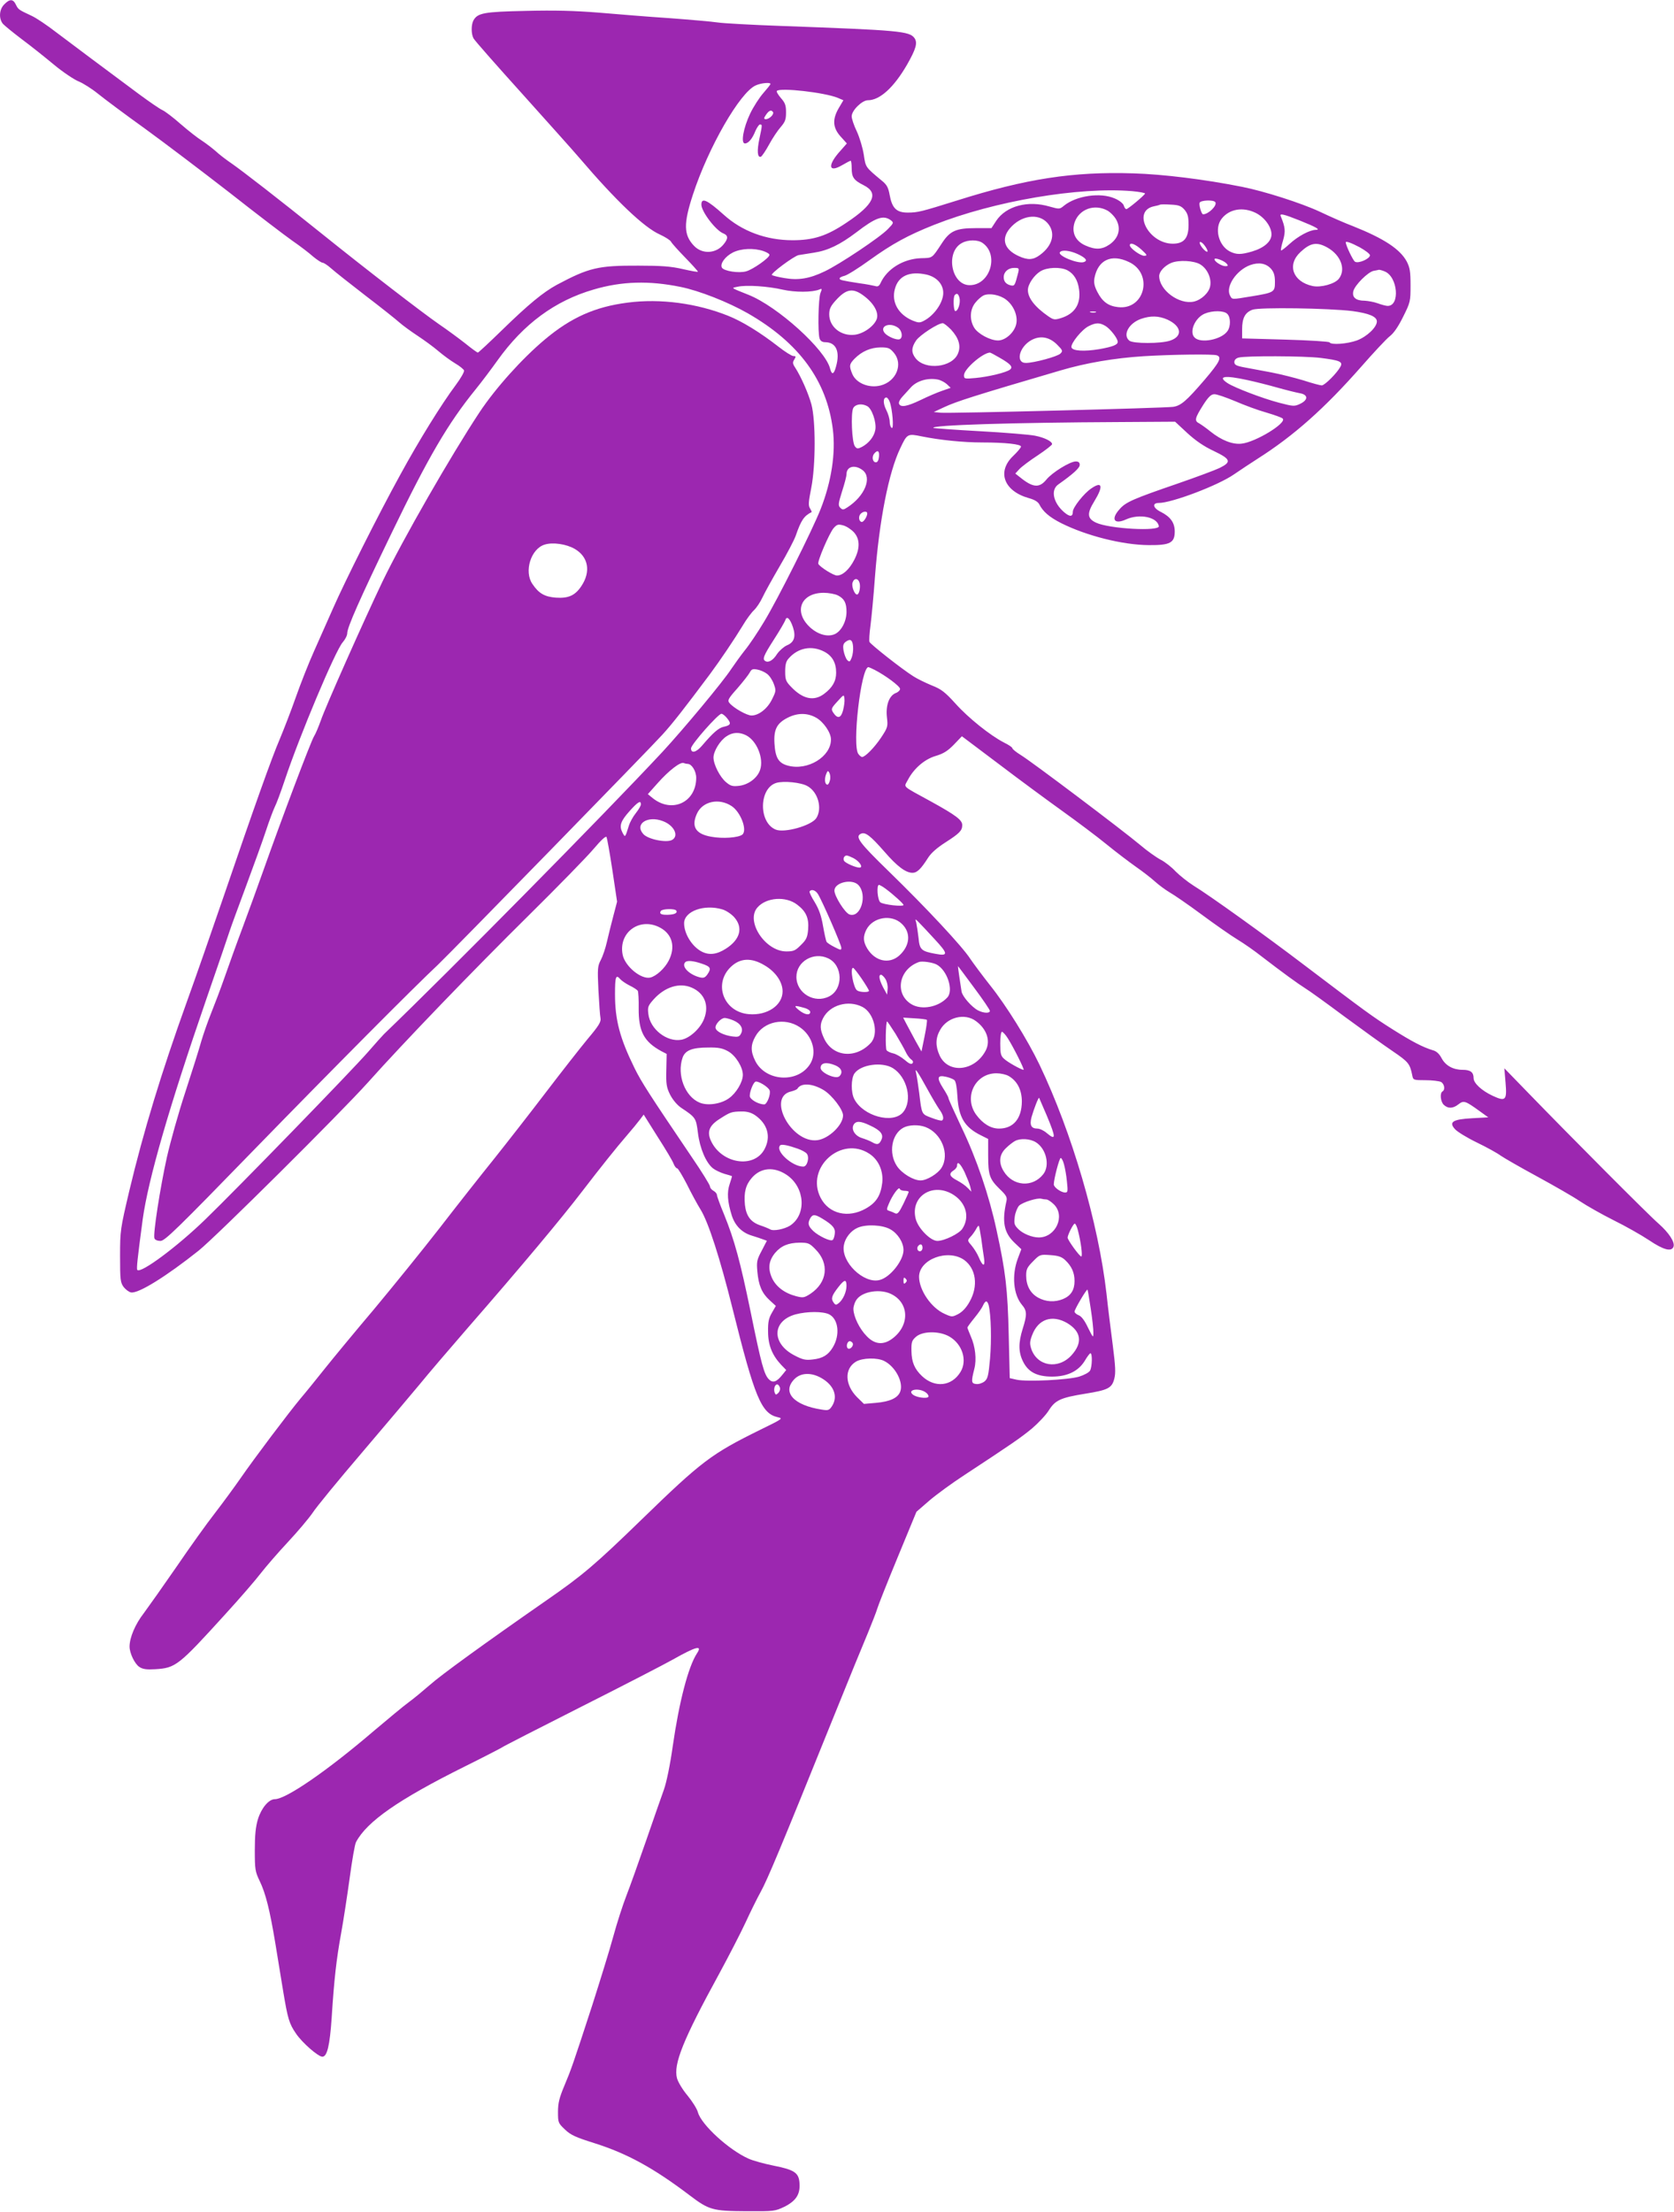
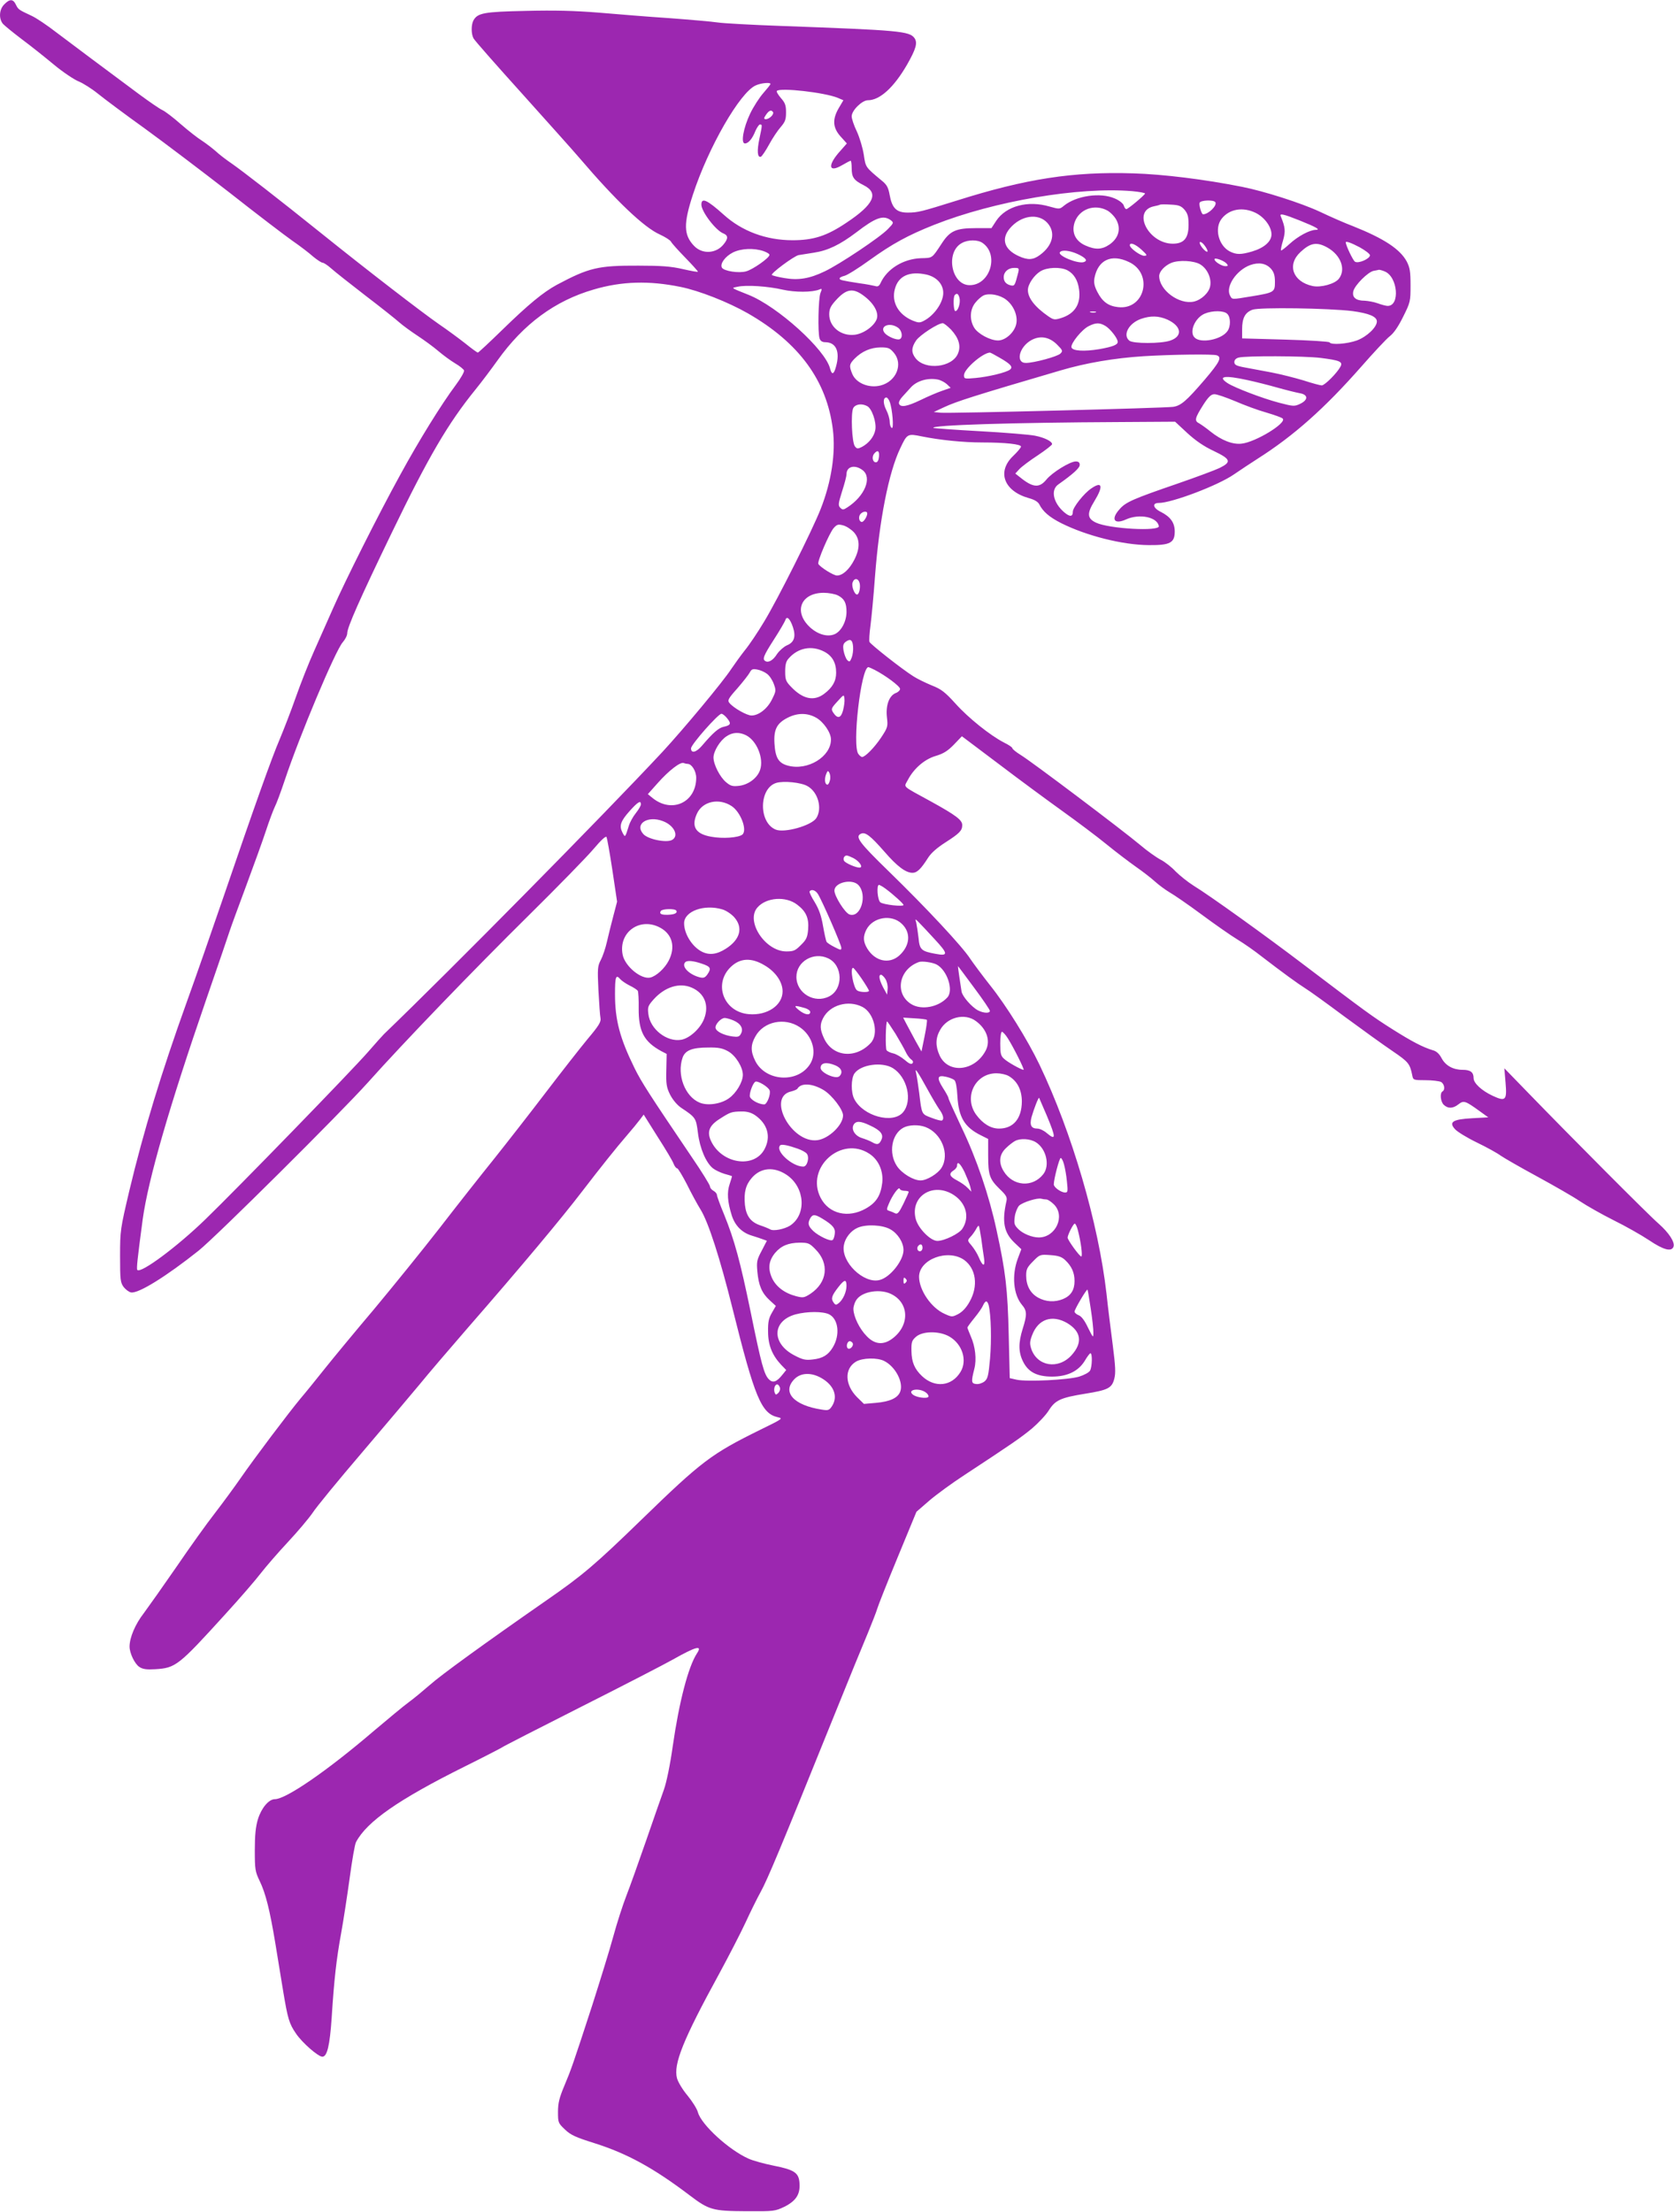
<svg xmlns="http://www.w3.org/2000/svg" version="1.0" width="969pt" height="1280pt" viewBox="0 0 969 1280" preserveAspectRatio="xMidYMid meet">
  <g transform="translate(0,1280) scale(0.1,-0.1)" fill="#9c27b0" stroke="none">
    <path d="M25 12775 c-30 -29 -33 -83 -8 -113 10 -11 58 -50 108 -88 50 -37 134 -104 187 -148 53 -44 118 -87 143 -97 25 -10 76 -42 113 -72 37 -30 159 -121 272 -202 113 -82 332 -248 488 -369 155 -122 319 -247 363 -278 45 -31 100 -73 122 -93 23 -19 48 -35 54 -35 7 0 30 -15 50 -33 21 -19 110 -89 198 -157 88 -67 176 -137 196 -155 19 -17 67 -52 105 -77 38 -25 93 -65 121 -89 28 -24 72 -56 97 -71 26 -15 49 -34 52 -41 3 -8 -19 -46 -48 -85 -83 -111 -213 -321 -320 -517 -130 -236 -322 -620 -388 -770 -29 -66 -79 -178 -111 -250 -32 -71 -80 -193 -107 -270 -27 -77 -69 -185 -92 -240 -47 -109 -146 -387 -330 -925 -65 -190 -158 -457 -208 -595 -147 -408 -251 -749 -334 -1097 -51 -217 -53 -227 -53 -375 0 -139 2 -154 21 -180 12 -15 31 -29 43 -31 43 -7 205 94 391 242 100 80 819 794 978 971 209 234 614 654 934 970 167 165 335 337 373 382 44 52 72 78 76 70 3 -6 19 -93 34 -193 l27 -181 -22 -84 c-12 -46 -29 -113 -37 -149 -8 -36 -24 -83 -35 -104 -19 -36 -20 -50 -14 -175 4 -75 9 -148 12 -162 4 -21 -9 -43 -74 -120 -43 -52 -152 -191 -242 -309 -90 -118 -225 -291 -300 -385 -75 -93 -217 -273 -315 -400 -98 -126 -269 -337 -379 -469 -111 -131 -239 -286 -286 -345 -47 -59 -109 -136 -139 -171 -70 -84 -270 -349 -350 -465 -34 -49 -100 -139 -147 -200 -47 -60 -147 -200 -222 -310 -76 -110 -161 -230 -189 -268 -50 -64 -83 -142 -83 -194 0 -38 30 -101 57 -118 19 -13 42 -16 92 -13 118 7 135 21 404 317 87 95 180 203 208 240 28 36 97 116 154 177 58 62 122 138 144 170 21 33 150 190 286 349 136 160 286 337 334 395 47 58 172 204 277 325 314 360 543 634 664 792 105 137 202 258 255 319 33 38 69 82 80 97 l21 28 81 -129 c45 -70 87 -140 92 -155 6 -15 15 -27 21 -27 5 0 30 -42 56 -92 25 -51 61 -117 79 -146 45 -72 112 -279 185 -572 129 -518 167 -608 262 -630 32 -7 29 -9 -102 -73 -282 -139 -338 -181 -685 -518 -272 -264 -343 -324 -551 -468 -358 -249 -611 -432 -677 -491 -38 -33 -92 -78 -121 -99 -29 -21 -119 -96 -202 -166 -271 -232 -509 -395 -573 -395 -35 0 -78 -51 -98 -116 -13 -43 -18 -92 -18 -179 0 -111 2 -124 28 -178 35 -72 59 -169 91 -362 13 -82 34 -206 45 -275 27 -162 35 -189 75 -247 36 -53 128 -133 152 -133 28 0 43 65 54 226 14 220 27 337 55 490 13 72 35 215 49 317 14 103 30 197 37 209 63 119 247 247 629 437 113 56 209 106 215 110 5 5 213 111 460 236 248 125 486 248 530 273 135 76 173 86 139 35 -50 -77 -103 -280 -140 -538 -15 -107 -36 -208 -51 -250 -14 -38 -60 -171 -103 -295 -43 -124 -94 -267 -114 -318 -20 -51 -55 -159 -77 -240 -22 -81 -77 -257 -120 -392 -113 -347 -123 -375 -163 -470 -28 -67 -36 -98 -36 -149 0 -62 1 -65 40 -102 33 -32 62 -45 170 -79 190 -60 342 -143 552 -302 112 -85 133 -91 328 -92 161 -1 166 0 221 26 67 34 92 72 87 137 -4 60 -30 77 -152 101 -54 11 -119 29 -143 40 -113 50 -273 196 -293 268 -5 20 -33 64 -60 97 -28 33 -55 78 -61 100 -22 81 35 223 243 603 56 103 125 237 153 297 28 61 68 142 89 180 38 69 111 242 421 1010 84 209 174 428 199 487 24 59 49 122 54 140 5 18 58 152 118 297 l109 264 75 65 c41 35 134 103 205 149 274 180 322 213 389 268 37 32 82 79 98 106 37 58 68 72 210 95 131 21 154 32 168 86 9 33 7 72 -9 197 -11 86 -28 219 -36 296 -47 409 -200 932 -388 1325 -69 144 -193 343 -285 458 -45 57 -97 127 -116 155 -45 70 -255 295 -469 503 -176 171 -201 205 -161 221 24 9 53 -13 132 -103 76 -88 125 -124 164 -124 27 0 49 22 91 88 18 28 53 58 100 88 81 52 97 68 97 100 0 29 -35 56 -180 136 -175 96 -158 80 -135 125 35 67 97 120 161 139 44 13 69 28 105 65 l47 49 214 -161 c117 -89 283 -211 368 -272 85 -61 200 -147 255 -192 55 -45 132 -103 170 -130 39 -27 88 -65 110 -85 22 -20 60 -48 85 -63 25 -14 108 -71 185 -128 77 -57 170 -122 208 -145 38 -23 101 -67 140 -98 121 -93 209 -157 252 -184 22 -13 123 -86 225 -162 102 -75 228 -166 280 -201 94 -64 101 -73 115 -141 5 -27 7 -28 76 -28 39 0 79 -5 90 -10 20 -11 26 -45 9 -55 -17 -10 -11 -61 8 -78 25 -23 54 -21 85 4 30 23 39 20 122 -40 l50 -36 -92 -5 c-114 -6 -138 -22 -101 -63 13 -15 70 -50 128 -78 58 -28 119 -62 136 -75 17 -12 112 -67 210 -120 99 -54 211 -118 249 -144 39 -26 127 -76 195 -110 69 -34 161 -86 206 -116 83 -56 129 -68 141 -38 10 26 -26 81 -86 134 -56 48 -508 502 -760 762 l-133 137 7 -84 c9 -102 0 -110 -75 -75 -64 30 -110 73 -110 102 0 34 -18 48 -63 48 -55 0 -99 24 -122 67 -13 25 -30 41 -50 46 -59 18 -119 49 -235 122 -117 74 -155 102 -510 371 -222 169 -551 405 -640 459 -35 22 -82 60 -105 83 -22 24 -60 54 -85 67 -25 13 -79 51 -120 86 -96 81 -629 483 -692 521 -26 16 -48 34 -48 39 0 5 -22 20 -49 33 -79 41 -205 141 -281 226 -60 66 -82 83 -136 104 -36 15 -84 38 -107 53 -67 42 -248 185 -254 199 -3 8 0 51 6 96 6 46 18 173 26 283 25 325 79 601 146 741 40 85 42 86 125 69 104 -21 237 -35 350 -35 133 0 224 -10 224 -24 0 -6 -20 -30 -44 -53 -97 -91 -56 -204 89 -245 33 -9 53 -21 61 -36 21 -42 58 -74 127 -109 146 -73 355 -126 507 -127 123 -1 150 13 150 79 0 51 -25 85 -80 113 -46 22 -53 52 -12 52 75 0 345 102 436 166 34 23 95 64 136 90 211 134 389 293 601 534 71 81 144 159 163 174 23 17 50 56 78 113 42 84 43 90 43 182 0 80 -4 103 -22 138 -39 72 -132 133 -310 204 -43 16 -130 54 -193 84 -107 50 -323 119 -450 144 -215 43 -458 73 -631 78 -347 11 -620 -31 -1019 -157 -208 -65 -227 -70 -286 -70 -64 0 -90 25 -104 101 -8 44 -16 60 -46 84 -95 79 -93 76 -104 150 -6 39 -24 99 -40 134 -17 35 -30 74 -30 88 0 34 60 93 94 93 69 0 150 74 226 205 53 93 62 127 44 154 -29 41 -88 46 -774 71 -168 6 -332 15 -365 20 -33 5 -159 16 -280 25 -121 8 -305 23 -410 32 -139 11 -252 14 -421 10 -244 -5 -280 -12 -304 -56 -13 -26 -13 -77 1 -103 6 -12 134 -157 283 -322 149 -166 298 -332 331 -371 211 -247 374 -402 465 -442 30 -14 59 -32 64 -41 5 -10 42 -51 83 -93 40 -41 73 -78 73 -81 0 -3 -39 4 -87 15 -69 16 -125 20 -258 20 -233 1 -286 -12 -472 -111 -79 -43 -164 -113 -314 -259 -75 -73 -139 -133 -143 -133 -4 0 -37 24 -74 54 -37 29 -105 79 -152 111 -98 68 -415 312 -675 521 -254 204 -458 362 -524 408 -31 21 -73 53 -93 72 -21 18 -56 45 -79 60 -23 14 -78 57 -123 96 -44 39 -92 75 -106 81 -14 6 -74 47 -135 92 -226 168 -383 285 -478 357 -53 41 -118 85 -145 97 -75 35 -76 36 -90 64 -16 34 -36 34 -67 2z m4435 -461 c0 -3 -19 -27 -41 -52 -23 -26 -58 -80 -77 -120 -39 -82 -55 -172 -30 -172 20 0 43 27 61 73 9 20 21 37 26 37 14 0 14 -2 -3 -82 -15 -70 -12 -111 8 -105 6 2 28 34 48 71 20 37 51 83 68 102 25 29 30 43 30 84 0 40 -5 55 -30 83 -16 19 -27 37 -23 41 20 20 277 -9 352 -40 l33 -14 -26 -44 c-39 -66 -36 -115 10 -166 l36 -40 -36 -41 c-77 -84 -72 -132 8 -85 24 14 47 26 50 26 3 0 6 -19 6 -43 0 -53 12 -70 70 -99 89 -45 59 -111 -101 -217 -113 -76 -190 -101 -311 -101 -153 0 -293 52 -399 148 -96 86 -129 101 -129 58 0 -40 83 -150 128 -167 27 -11 28 -29 2 -61 -43 -56 -125 -61 -173 -10 -60 63 -61 128 -6 296 89 273 273 593 364 632 31 14 85 19 85 8z m15 -163 c3 -5 -2 -17 -11 -25 -19 -19 -48 -22 -38 -3 21 36 37 46 49 28z m2079 -457 c42 -4 75 -10 74 -14 -5 -12 -99 -90 -108 -90 -5 0 -12 9 -15 21 -4 12 -26 30 -53 41 -82 36 -221 16 -293 -42 -25 -21 -27 -21 -84 -5 -125 37 -251 3 -308 -82 l-28 -43 -92 0 c-113 0 -148 -16 -194 -86 -60 -91 -53 -86 -123 -88 -102 -4 -196 -62 -233 -144 -8 -17 -16 -22 -31 -17 -12 3 -52 11 -91 16 -103 16 -115 19 -115 28 0 5 12 11 28 15 15 3 81 44 147 92 131 94 221 143 372 203 349 138 838 221 1147 195z m481 -64 c12 -19 -40 -70 -71 -70 -9 0 -25 53 -20 67 6 15 82 18 91 3z m-178 -44 c18 -22 23 -39 23 -87 0 -78 -27 -109 -92 -109 -140 1 -236 188 -110 216 15 3 32 7 37 10 6 2 34 2 64 0 45 -2 59 -8 78 -30z m-447 -4 c19 -11 43 -36 53 -56 27 -52 11 -105 -41 -141 -44 -30 -82 -31 -140 -5 -58 26 -81 77 -61 135 27 75 114 107 189 67z m857 -13 c52 -25 93 -81 93 -125 0 -41 -42 -78 -112 -99 -65 -19 -91 -19 -129 0 -66 34 -91 135 -47 190 44 56 122 69 195 34z m257 -45 c97 -39 123 -54 91 -54 -35 -1 -102 -37 -150 -81 -25 -23 -47 -40 -50 -38 -2 3 3 29 12 58 15 53 13 75 -13 139 -9 19 12 15 110 -24z m-1461 -14 c49 -55 32 -130 -43 -185 -40 -30 -71 -31 -125 -6 -82 38 -101 98 -50 159 64 76 165 91 218 32z m-907 16 c18 -14 18 -16 -16 -51 -43 -46 -281 -205 -366 -245 -87 -42 -152 -53 -233 -39 -36 6 -69 14 -73 18 -9 8 128 110 155 115 12 2 52 8 88 14 81 12 151 46 245 117 113 87 157 102 200 71z m532 -132 c97 -68 43 -244 -75 -244 -107 0 -142 192 -45 244 36 20 92 20 120 0z m1286 -16 c9 -12 16 -26 16 -31 0 -13 -29 12 -41 35 -14 26 6 23 25 -4z m897 -9 c32 -18 59 -38 59 -46 0 -20 -67 -50 -87 -37 -11 7 -53 94 -53 112 0 8 30 -2 81 -29z m-1263 -14 c33 -31 35 -34 15 -35 -22 0 -83 44 -83 61 0 19 32 7 68 -26z m1077 12 c77 -44 107 -126 65 -180 -24 -30 -104 -52 -152 -42 -115 25 -150 123 -70 197 58 54 95 60 157 25z m-3265 -20 c19 -7 35 -16 34 -22 0 -17 -97 -85 -135 -95 -42 -12 -127 1 -140 21 -13 22 18 65 63 88 48 24 122 27 178 8z m1816 -16 c48 -22 62 -39 39 -47 -33 -13 -153 36 -140 56 10 16 56 11 101 -9z m299 -47 c143 -67 92 -279 -63 -261 -56 6 -91 31 -120 88 -17 33 -21 53 -17 79 20 106 98 143 200 94z m566 -10 c9 -11 8 -14 -8 -14 -21 0 -63 26 -63 40 0 12 56 -8 71 -26z m-153 -4 c41 -25 66 -81 57 -126 -7 -38 -51 -79 -94 -89 -85 -19 -201 66 -201 148 0 26 32 60 70 76 45 18 132 13 168 -9z m410 -26 c16 -19 22 -38 22 -75 0 -59 -3 -62 -138 -84 -115 -19 -109 -19 -122 5 -27 51 36 146 116 176 50 18 93 11 122 -22z m-1464 -21 c-19 -74 -21 -78 -40 -75 -29 6 -44 22 -44 48 0 31 26 54 61 54 27 0 29 -2 23 -27z m285 13 c37 -20 60 -57 67 -110 12 -84 -24 -141 -103 -166 -38 -12 -44 -11 -75 10 -78 54 -118 106 -118 152 0 33 35 85 72 108 39 24 116 27 157 6z m1835 -6 c77 -29 92 -201 18 -200 -9 0 -35 7 -57 15 -22 8 -56 14 -76 15 -51 0 -74 20 -65 56 9 35 85 111 118 117 13 2 26 5 30 6 4 0 18 -3 32 -9z m-2650 -19 c58 -14 96 -55 96 -106 0 -55 -52 -130 -112 -161 -24 -13 -32 -12 -65 1 -83 35 -124 107 -103 183 20 76 85 105 184 83z m-1425 -71 c109 -22 276 -88 390 -153 296 -170 457 -389 492 -672 17 -135 -8 -302 -71 -461 -47 -120 -250 -525 -327 -651 -37 -62 -87 -136 -111 -165 -23 -29 -59 -79 -80 -110 -49 -75 -275 -346 -397 -478 -346 -371 -1228 -1264 -1612 -1633 -7 -7 -49 -53 -93 -104 -93 -107 -758 -791 -941 -968 -164 -159 -373 -314 -394 -293 -6 6 1 67 31 293 32 231 153 650 368 1273 68 196 129 375 136 397 7 22 50 139 95 260 45 121 97 265 115 320 18 55 41 116 50 135 10 19 36 89 58 155 87 261 294 752 336 799 14 16 26 39 26 52 0 34 71 195 258 582 213 441 326 633 485 829 35 43 92 119 127 168 150 210 332 345 557 410 163 48 321 52 502 15z m592 -16 c71 -16 171 -16 212 1 16 7 16 4 6 -21 -12 -32 -16 -227 -5 -262 5 -15 15 -22 34 -22 62 -1 86 -55 61 -142 -12 -45 -24 -49 -34 -11 -27 110 -304 360 -472 427 -107 43 -102 39 -63 47 50 11 175 3 261 -17z m471 -37 c57 -43 86 -96 73 -133 -15 -41 -76 -85 -128 -91 -79 -9 -147 46 -147 118 0 31 8 48 37 80 62 69 101 75 165 26z m552 -11 c7 -28 -8 -76 -24 -76 -11 0 -14 83 -3 93 12 13 21 7 27 -17z m270 -10 c47 -36 72 -102 56 -150 -15 -46 -63 -86 -103 -86 -45 0 -116 38 -138 74 -28 46 -25 107 8 146 14 18 36 36 47 41 34 14 94 3 130 -25z m2005 -66 c96 -13 141 -32 141 -60 0 -33 -57 -88 -116 -110 -56 -20 -148 -27 -158 -11 -3 5 -118 12 -256 16 l-250 7 0 52 c0 66 17 98 60 114 41 15 442 9 579 -8z m-1486 -7 c-7 -2 -21 -2 -30 0 -10 3 -4 5 12 5 17 0 24 -2 18 -5z m761 -9 c20 -19 21 -73 1 -100 -34 -49 -155 -73 -190 -37 -33 32 2 114 58 138 44 19 112 19 131 -1z m-347 -33 c83 -38 91 -97 16 -122 -53 -18 -215 -18 -236 0 -40 33 -3 101 68 126 55 19 102 18 152 -4z m-1252 -58 c45 -49 59 -95 40 -139 -33 -80 -189 -98 -245 -27 -26 33 -25 62 3 103 21 31 127 100 154 100 7 0 28 -17 48 -37z m894 21 c28 -17 71 -72 71 -92 0 -17 -28 -28 -105 -42 -89 -15 -159 -11 -163 11 -4 23 61 103 100 122 42 21 63 21 97 1z m-1201 -10 c24 -17 30 -59 9 -67 -17 -6 -68 15 -86 36 -32 40 29 65 77 31z m921 -98 c33 -33 34 -37 19 -52 -17 -17 -153 -54 -200 -54 -61 0 -39 93 32 132 51 28 104 19 149 -26z m-945 -47 c55 -65 15 -165 -75 -189 -67 -18 -142 12 -165 65 -20 48 -18 58 13 90 43 43 93 64 150 65 45 0 54 -4 77 -31z m611 -28 c65 -37 80 -54 62 -69 -20 -17 -124 -42 -199 -49 -65 -6 -68 -5 -68 16 0 35 106 128 150 131 3 0 28 -13 55 -29z m1259 13 c30 -11 16 -39 -69 -139 -108 -126 -139 -152 -184 -159 -48 -7 -1295 -39 -1346 -34 l-40 4 60 28 c71 33 170 65 675 213 146 43 309 71 480 82 167 10 403 13 424 5z m601 -15 c111 -14 130 -22 114 -51 -20 -37 -91 -108 -108 -108 -9 0 -57 13 -106 29 -50 15 -133 36 -185 46 -52 10 -122 23 -155 29 -49 9 -60 15 -60 31 0 12 9 22 25 26 41 11 377 10 475 -2z m-425 -128 c47 -10 126 -30 175 -44 50 -14 107 -28 128 -32 50 -8 51 -39 2 -62 -32 -15 -38 -15 -122 7 -95 25 -255 86 -297 113 -61 40 -18 47 114 18z m-1792 3 c17 -3 41 -16 53 -27 l22 -21 -49 -17 c-27 -9 -83 -33 -124 -53 -79 -38 -117 -45 -126 -22 -3 8 5 25 18 39 13 14 35 39 50 55 35 39 99 57 156 46z m1721 -125 c53 -23 134 -53 181 -66 47 -14 90 -29 95 -35 25 -25 -156 -136 -238 -145 -52 -6 -116 19 -180 70 -23 19 -53 40 -65 47 -30 15 -26 30 24 109 29 45 45 60 63 60 13 1 67 -18 120 -40z m-1999 -4 c16 -42 25 -159 12 -151 -7 4 -12 20 -12 36 0 16 -9 47 -20 68 -19 37 -19 72 1 72 5 0 14 -11 19 -25z m-130 -25 c27 -14 54 -93 47 -136 -7 -40 -37 -78 -78 -100 -24 -12 -29 -11 -40 3 -18 21 -25 193 -10 222 13 23 50 28 81 11z m1852 -155 c49 -45 97 -78 155 -105 98 -47 103 -63 32 -98 -25 -12 -135 -53 -245 -91 -256 -88 -298 -106 -334 -148 -52 -58 -30 -90 39 -58 77 34 179 14 189 -39 7 -32 -288 -16 -364 20 -51 24 -53 53 -10 123 54 88 47 119 -17 75 -43 -29 -107 -110 -107 -135 0 -30 -17 -31 -50 -3 -63 54 -80 129 -34 161 85 60 124 95 124 113 0 14 -7 20 -23 20 -33 0 -137 -64 -170 -105 -41 -50 -78 -47 -152 13 l-28 22 24 26 c13 14 61 50 107 80 45 30 82 59 82 64 0 16 -43 38 -99 49 -29 6 -173 18 -319 26 -146 8 -267 17 -269 19 -17 16 449 31 1081 34 l318 2 70 -65z m-1784 -137 c-2 -21 -8 -33 -18 -33 -19 0 -25 32 -10 50 20 24 31 17 28 -17z m-94 -79 c55 -43 12 -149 -88 -214 -24 -16 -29 -16 -42 -3 -13 13 -12 24 10 94 14 43 26 88 26 100 0 46 49 58 94 23z m26 -250 c0 -17 -20 -49 -31 -49 -16 0 -22 29 -9 45 14 17 40 20 40 4z m-77 -109 c35 -39 36 -93 2 -159 -28 -55 -67 -91 -100 -91 -20 0 -96 47 -108 67 -8 12 64 180 89 208 19 21 26 23 55 15 19 -5 46 -23 62 -40z m33 -294 c6 -26 -3 -66 -15 -66 -15 0 -33 48 -26 69 9 28 33 27 41 -3z m-126 -71 c37 -19 50 -43 50 -95 0 -56 -31 -114 -70 -130 -44 -18 -105 2 -151 50 -85 89 -38 190 89 190 29 0 66 -7 82 -15z m-260 -184 c18 -55 7 -88 -35 -105 -18 -8 -44 -31 -57 -50 -23 -37 -50 -52 -68 -41 -18 11 -11 30 50 125 33 51 62 101 66 112 8 27 27 9 44 -41z m348 -112 c2 -19 -2 -48 -8 -64 -10 -25 -13 -27 -26 -14 -8 9 -17 33 -21 54 -5 30 -2 41 13 52 26 19 39 11 42 -28z m-168 -29 c47 -24 70 -64 70 -122 0 -50 -22 -87 -70 -123 -59 -44 -123 -30 -190 40 -31 32 -35 42 -35 90 0 39 5 59 20 75 54 62 133 77 205 40z m293 -106 c64 -33 147 -95 147 -110 0 -8 -11 -19 -25 -24 -38 -15 -59 -71 -51 -141 6 -53 5 -58 -34 -117 -39 -58 -92 -112 -110 -112 -4 0 -14 7 -21 17 -38 45 15 503 58 503 2 0 18 -7 36 -16z m-623 -23 c14 -10 31 -36 39 -58 14 -38 13 -43 -10 -89 -26 -54 -77 -94 -119 -94 -27 0 -105 44 -128 73 -12 14 -7 25 46 84 33 38 65 79 72 92 10 19 17 22 43 17 18 -3 43 -14 57 -25z m440 -211 c-12 -46 -32 -51 -57 -13 -13 20 -12 25 24 64 38 42 38 42 41 16 2 -14 -2 -44 -8 -67z m-671 -46 c25 -31 21 -40 -19 -49 -30 -6 -63 -35 -126 -109 -34 -40 -64 -47 -64 -16 0 22 157 200 176 200 7 0 22 -12 33 -26z m516 3 c42 -24 85 -86 85 -125 1 -100 -135 -183 -249 -152 -54 14 -73 45 -78 128 -5 82 14 118 78 150 56 28 113 28 164 -1z m-405 -102 c61 -32 102 -133 80 -199 -15 -47 -68 -87 -123 -93 -36 -4 -48 -1 -74 21 -36 30 -73 103 -73 143 0 36 38 99 76 123 35 24 75 25 114 5z m-339 -165 c23 0 49 -42 49 -80 0 -143 -141 -208 -253 -117 l-27 22 57 64 c66 74 131 124 151 116 7 -3 18 -5 23 -5z m823 -95 c-3 -14 -10 -25 -14 -25 -15 0 -19 30 -9 58 9 24 12 25 20 10 5 -10 7 -29 3 -43z m-129 -34 c61 -35 86 -129 50 -185 -29 -43 -184 -87 -235 -66 -100 41 -97 239 3 270 43 13 145 3 182 -19z m-440 -115 c53 -35 92 -140 62 -165 -23 -18 -114 -25 -182 -12 -90 16 -115 60 -80 135 33 70 127 90 200 42z m-525 10 c0 -7 -13 -30 -29 -50 -17 -21 -35 -54 -41 -74 -22 -70 -21 -69 -37 -39 -20 39 -11 66 43 126 47 52 64 62 64 37z m127 -97 c65 -24 95 -86 53 -109 -33 -18 -141 4 -167 35 -51 58 26 108 114 74z m1103 -214 c36 -19 59 -55 35 -55 -22 0 -81 26 -89 39 -8 13 1 31 15 31 6 0 23 -7 39 -15z m29 -156 c54 -58 13 -193 -52 -170 -26 9 -87 106 -87 138 0 47 102 71 139 32z m157 -21 c46 -34 104 -87 104 -94 0 -12 -118 2 -134 15 -17 14 -23 101 -8 101 4 0 22 -10 38 -22z m-392 -30 c24 -37 136 -294 136 -312 0 -15 -4 -14 -39 4 -22 11 -43 25 -46 30 -4 6 -13 48 -21 93 -10 59 -24 97 -48 137 -19 30 -32 58 -30 62 10 15 34 8 48 -14z m-120 -62 c52 -39 69 -78 64 -143 -4 -46 -10 -60 -42 -91 -32 -32 -42 -37 -84 -37 -123 0 -238 176 -167 255 51 58 164 66 229 16z m-432 -28 c21 -6 52 -27 68 -45 53 -60 35 -129 -48 -182 -53 -34 -97 -39 -140 -17 -56 29 -102 103 -102 164 0 70 117 112 222 80z m-267 -7 c8 -14 -11 -23 -50 -24 -38 -1 -50 6 -40 22 8 13 82 15 90 2z m1305 -76 c55 -52 48 -128 -16 -185 -58 -50 -139 -32 -184 42 -24 40 -25 69 -5 109 38 73 146 91 205 34z m190 -89 c79 -85 80 -99 6 -85 -83 15 -93 24 -99 92 -4 34 -10 73 -13 87 -7 25 -7 25 13 5 11 -11 53 -55 93 -99z m-1586 65 c68 -38 87 -111 47 -189 -23 -45 -71 -89 -106 -98 -53 -13 -148 65 -161 133 -25 131 103 220 220 154z m970 -176 c85 -40 89 -177 6 -220 -85 -44 -190 18 -190 113 0 89 100 147 184 107z m-369 -40 c64 -37 105 -96 105 -151 0 -81 -89 -141 -195 -132 -147 12 -208 177 -103 275 53 50 118 53 193 8z m-362 9 c51 -17 56 -27 31 -63 -13 -18 -22 -21 -43 -16 -63 16 -109 64 -84 88 11 11 47 8 96 -9z m1359 -5 c61 -33 99 -149 62 -190 -52 -57 -150 -75 -209 -39 -99 61 -72 203 45 244 18 6 78 -2 102 -15z m216 -133 c51 -68 92 -129 92 -135 0 -15 -36 -14 -69 3 -36 19 -90 80 -95 109 -6 35 -22 147 -21 147 1 0 43 -56 93 -124z m-650 51 c23 -34 42 -65 42 -70 0 -10 -52 -9 -68 2 -22 13 -43 131 -24 131 4 0 26 -28 50 -63z m137 -1 c9 -14 15 -39 13 -58 l-3 -33 -23 42 c-23 45 -28 73 -12 73 5 0 17 -11 25 -24z m-1534 -2 c7 -8 31 -25 53 -36 23 -11 44 -25 48 -31 3 -6 6 -51 5 -101 -1 -133 30 -193 131 -248 l31 -16 -2 -94 c-2 -80 1 -100 22 -142 15 -29 39 -58 63 -75 86 -57 87 -60 98 -146 11 -90 47 -173 87 -205 14 -11 44 -25 67 -32 22 -6 42 -12 43 -13 1 0 -5 -21 -13 -45 -17 -49 -13 -103 12 -183 19 -59 59 -99 115 -116 23 -7 53 -17 66 -22 l22 -8 -30 -58 c-28 -52 -30 -64 -25 -120 7 -80 26 -125 71 -166 l36 -33 -23 -40 c-18 -31 -23 -53 -22 -109 0 -78 24 -136 75 -191 l30 -31 -21 -26 c-34 -43 -56 -51 -79 -28 -28 28 -44 87 -106 391 -60 291 -93 414 -154 564 -23 55 -41 105 -41 112 0 7 -9 18 -20 24 -11 6 -20 17 -20 25 0 8 -48 86 -107 172 -247 365 -290 432 -330 513 -85 173 -113 278 -113 428 0 101 5 117 31 86z m412 -48 c75 -32 103 -102 73 -180 -21 -56 -83 -113 -132 -122 -83 -15 -181 61 -191 149 -5 40 -2 48 31 85 65 72 149 98 219 68z m989 -112 c68 -35 97 -157 48 -209 -88 -94 -222 -80 -271 29 -23 50 -24 78 -4 116 39 75 145 106 227 64z m-339 -5 c21 -5 37 -16 37 -24 0 -22 -31 -17 -65 10 -33 27 -28 30 28 14z m996 -77 c63 -46 86 -114 57 -170 -63 -121 -217 -137 -267 -29 -25 55 -24 101 3 148 41 74 143 99 207 51z m-1404 4 c43 -18 60 -48 44 -77 -9 -18 -18 -20 -49 -16 -50 7 -94 28 -98 49 -4 20 31 58 53 58 9 0 31 -6 50 -14z m1120 3 c3 -3 -3 -46 -13 -95 l-18 -88 -36 64 c-19 36 -43 80 -53 99 l-17 33 66 -4 c36 -2 68 -6 71 -9z m-736 -42 c76 -51 103 -151 58 -217 -73 -110 -258 -96 -316 23 -27 55 -26 92 2 141 48 86 169 111 256 53z m555 -39 c24 -40 50 -86 58 -103 7 -16 21 -36 31 -44 13 -9 15 -17 8 -24 -7 -7 -21 0 -45 21 -19 16 -48 33 -65 37 -16 3 -34 12 -39 18 -8 11 -5 167 3 167 2 0 24 -33 49 -72z m650 -26 c33 -52 98 -182 91 -182 -13 0 -92 44 -112 63 -20 17 -23 31 -23 89 0 38 4 68 10 68 5 0 21 -17 34 -38z m-1619 -75 c43 -24 85 -91 85 -136 0 -42 -39 -107 -81 -136 -46 -33 -123 -44 -169 -25 -85 35 -133 161 -99 260 15 43 56 59 149 59 59 1 83 -4 115 -22z m620 -81 c36 -15 46 -41 24 -63 -20 -20 -109 20 -109 48 0 30 34 36 85 15z m333 -16 c84 -52 116 -189 59 -256 -59 -69 -231 -22 -282 77 -20 38 -19 119 1 148 37 52 159 69 222 31z m202 -125 c24 -44 54 -94 66 -112 24 -32 30 -58 17 -66 -5 -3 -32 4 -60 15 -59 22 -57 18 -72 143 -6 44 -13 94 -17 110 -6 28 -5 29 8 10 8 -11 34 -56 58 -100z m469 79 c50 -29 76 -81 76 -148 -1 -98 -49 -156 -132 -156 -48 0 -94 28 -133 81 -73 102 -5 239 118 239 24 0 56 -7 71 -16z m-315 -23 c9 -7 15 -42 18 -94 7 -121 41 -179 136 -226 l42 -21 0 -95 c0 -114 8 -137 66 -194 38 -36 45 -48 40 -70 -27 -119 -15 -182 45 -240 l41 -39 -21 -56 c-35 -95 -25 -206 24 -265 30 -35 31 -57 5 -139 -26 -83 -25 -137 3 -192 30 -59 80 -85 167 -85 88 0 152 31 189 91 14 24 29 44 33 44 12 0 10 -78 -2 -100 -6 -11 -34 -26 -63 -35 -61 -19 -303 -31 -362 -18 l-40 9 -6 249 c-6 266 -18 368 -71 610 -43 199 -115 411 -203 594 -41 87 -75 162 -75 168 0 5 -14 31 -31 57 -38 60 -34 77 16 66 19 -4 42 -13 49 -19z m-1069 -60 c8 -21 -15 -81 -31 -81 -34 0 -84 29 -84 49 0 26 19 74 32 82 13 8 75 -29 83 -50z m314 1 c48 -30 111 -112 111 -146 0 -55 -82 -134 -148 -143 -150 -20 -296 250 -152 282 16 4 33 11 36 16 21 35 87 31 153 -9z m1290 -146 c55 -132 54 -147 -1 -101 -16 14 -40 25 -53 25 -36 0 -46 20 -34 66 13 46 40 116 44 112 1 -2 21 -48 44 -102z m-1689 2 c73 -50 94 -124 56 -196 -60 -116 -250 -86 -311 48 -24 53 -9 89 54 128 59 38 67 40 122 41 32 1 56 -6 79 -21z m664 -59 c64 -29 82 -53 68 -84 -13 -28 -24 -31 -55 -13 -12 7 -38 17 -57 23 -40 12 -64 49 -49 77 13 23 39 23 93 -3z m323 -10 c93 -35 142 -157 93 -236 -21 -34 -85 -73 -121 -73 -42 0 -109 41 -137 83 -50 75 -31 185 37 222 31 17 89 19 128 4z m639 -88 c60 -37 83 -134 43 -185 -62 -79 -176 -70 -229 17 -31 50 -26 97 13 134 17 17 41 35 52 41 31 17 87 14 121 -7z m-1379 -37 c23 -8 47 -21 53 -29 17 -21 3 -75 -20 -75 -65 0 -165 92 -134 123 8 8 44 1 101 -19z m416 -30 c53 -35 81 -100 74 -167 -9 -75 -35 -116 -96 -150 -101 -57 -213 -31 -261 63 -89 174 120 362 283 254z m1126 -61 c6 -21 14 -66 17 -100 6 -55 5 -63 -10 -63 -24 0 -66 30 -66 47 0 31 32 153 40 153 5 0 14 -17 19 -37z m-575 -46 c13 -29 28 -66 32 -82 l7 -30 -22 22 c-12 13 -40 32 -61 43 -44 23 -50 39 -20 58 11 7 20 19 20 27 0 30 19 14 44 -38z m-1030 -15 c106 -72 116 -229 20 -293 -33 -21 -98 -34 -116 -22 -7 4 -33 15 -57 23 -56 19 -82 55 -89 119 -7 72 5 116 40 156 52 60 129 66 202 17z m682 -92 c13 0 24 -3 24 -6 0 -4 -14 -35 -31 -70 -25 -51 -34 -61 -48 -54 -9 5 -24 11 -34 14 -16 5 -16 8 -2 41 20 49 58 101 63 87 2 -7 15 -12 28 -12z m286 -25 c71 -47 92 -128 49 -194 -18 -29 -105 -71 -145 -71 -39 0 -110 71 -125 126 -35 132 101 218 221 139z m535 -25 c8 0 28 -13 44 -29 67 -67 10 -191 -88 -191 -39 0 -92 22 -118 48 -24 24 -26 32 -21 72 3 24 15 53 25 64 21 20 107 47 129 40 8 -2 20 -4 29 -4z m-1297 -111 c61 -37 77 -56 72 -89 -2 -17 -8 -33 -13 -35 -13 -9 -81 24 -111 52 -30 29 -34 44 -18 74 14 24 27 24 70 -2z m1479 -66 c17 -62 29 -153 20 -153 -10 0 -79 95 -79 109 0 16 33 81 41 81 5 0 13 -17 18 -37z m-1085 4 c43 -24 76 -76 76 -120 0 -60 -77 -158 -138 -173 -92 -24 -226 105 -207 202 7 41 40 83 79 100 50 22 145 17 190 -9z m526 -53 c5 -38 12 -89 16 -113 8 -53 -8 -50 -31 6 -8 19 -26 48 -40 65 -26 30 -26 31 -7 52 11 11 25 32 32 44 6 13 14 22 16 19 2 -2 8 -35 14 -73z m-960 -62 c82 -82 70 -192 -29 -258 -36 -23 -42 -24 -82 -14 -69 18 -118 56 -141 107 -24 55 -18 99 19 144 35 41 76 58 142 59 49 0 57 -3 91 -38z m620 8 c0 -11 -7 -20 -15 -20 -15 0 -21 21 -8 33 12 13 23 7 23 -13z m241 -70 c69 -50 83 -151 32 -241 -19 -35 -42 -59 -66 -72 -35 -18 -37 -18 -79 1 -77 34 -147 136 -148 214 0 102 167 164 261 98z m585 -1 c37 -35 54 -72 54 -121 0 -52 -21 -85 -66 -104 -48 -20 -100 -17 -145 8 -45 25 -69 70 -69 128 0 36 6 48 40 82 39 40 41 40 100 36 46 -3 66 -10 86 -29z m-924 -131 c-9 -9 -12 -7 -12 12 0 19 3 21 12 12 9 -9 9 -15 0 -24z m-342 -18 c0 -35 -20 -80 -45 -100 -15 -12 -19 -12 -30 4 -16 22 -11 39 28 89 35 45 47 47 47 7z m1414 -133 c9 -59 16 -122 15 -140 0 -30 -2 -27 -31 31 -19 41 -38 66 -54 72 -13 5 -24 15 -24 21 0 13 70 132 75 127 2 -2 10 -52 19 -111z m-1154 85 c103 -51 107 -180 7 -256 -52 -40 -103 -36 -149 12 -43 43 -77 114 -78 158 0 17 9 43 21 58 36 45 136 60 199 28z m563 -64 c14 -58 17 -203 8 -308 -9 -99 -13 -117 -32 -133 -13 -10 -34 -17 -48 -15 -29 3 -30 13 -11 88 14 54 6 129 -21 189 -10 24 -19 46 -19 50 0 3 19 29 41 56 23 28 45 60 50 73 5 12 13 22 18 22 5 0 11 -10 14 -22z m-923 -53 c54 -28 64 -121 20 -192 -26 -43 -58 -63 -116 -69 -41 -5 -58 -1 -104 23 -135 69 -132 200 5 238 68 18 159 18 195 0z m1377 -50 c82 -49 91 -114 26 -186 -77 -85 -200 -65 -234 38 -9 28 -8 43 6 79 35 92 115 119 202 69z m-682 -78 c75 -43 106 -138 65 -205 -51 -84 -149 -94 -223 -24 -43 41 -60 80 -61 145 -1 52 2 61 27 83 39 33 134 34 192 1z m-560 -37 c10 -16 -16 -43 -28 -31 -11 11 -2 41 12 41 5 0 13 -5 16 -10z m184 -105 c65 -33 112 -124 92 -177 -14 -37 -60 -58 -141 -65 l-69 -6 -40 39 c-71 72 -74 164 -7 205 38 23 125 25 165 4z m-365 -98 c74 -42 98 -107 62 -163 -16 -24 -22 -26 -59 -20 -164 25 -232 102 -158 177 37 37 97 39 155 6z m-240 -54 c4 -9 0 -23 -8 -32 -14 -13 -16 -13 -22 2 -7 20 1 47 15 47 5 0 12 -8 15 -17z m844 -29 c12 -8 19 -20 16 -26 -8 -12 -70 -4 -90 13 -35 28 34 41 74 13z" />
-     <path d="M3633 11049 c-189 -24 -329 -87 -480 -214 -131 -110 -284 -280 -377 -420 -166 -251 -445 -737 -562 -980 -109 -228 -332 -729 -357 -804 -13 -36 -30 -77 -39 -91 -17 -25 -190 -484 -293 -775 -31 -88 -85 -236 -120 -330 -35 -93 -82 -224 -105 -290 -23 -66 -58 -158 -77 -205 -19 -47 -45 -121 -58 -165 -12 -44 -54 -177 -93 -296 -39 -118 -86 -287 -106 -375 -40 -182 -81 -447 -72 -469 3 -9 18 -15 35 -15 25 0 95 68 547 533 445 457 921 936 1059 1065 66 62 1227 1251 1300 1332 60 66 127 152 275 350 58 78 143 204 189 280 21 36 51 76 65 89 15 14 37 47 50 75 13 28 58 109 100 181 42 71 83 150 92 175 31 90 48 115 92 137 2 0 -2 10 -9 21 -11 17 -9 38 7 119 26 132 26 388 1 483 -18 65 -60 160 -94 213 -15 22 -16 31 -5 47 10 17 10 20 -6 20 -9 0 -49 25 -87 55 -103 80 -206 144 -288 177 -181 73 -395 102 -584 77z m-306 -1425 c79 -46 94 -131 39 -214 -36 -55 -75 -73 -148 -68 -65 5 -99 24 -136 79 -50 72 -9 204 71 228 47 15 126 3 174 -25z" />
  </g>
</svg>